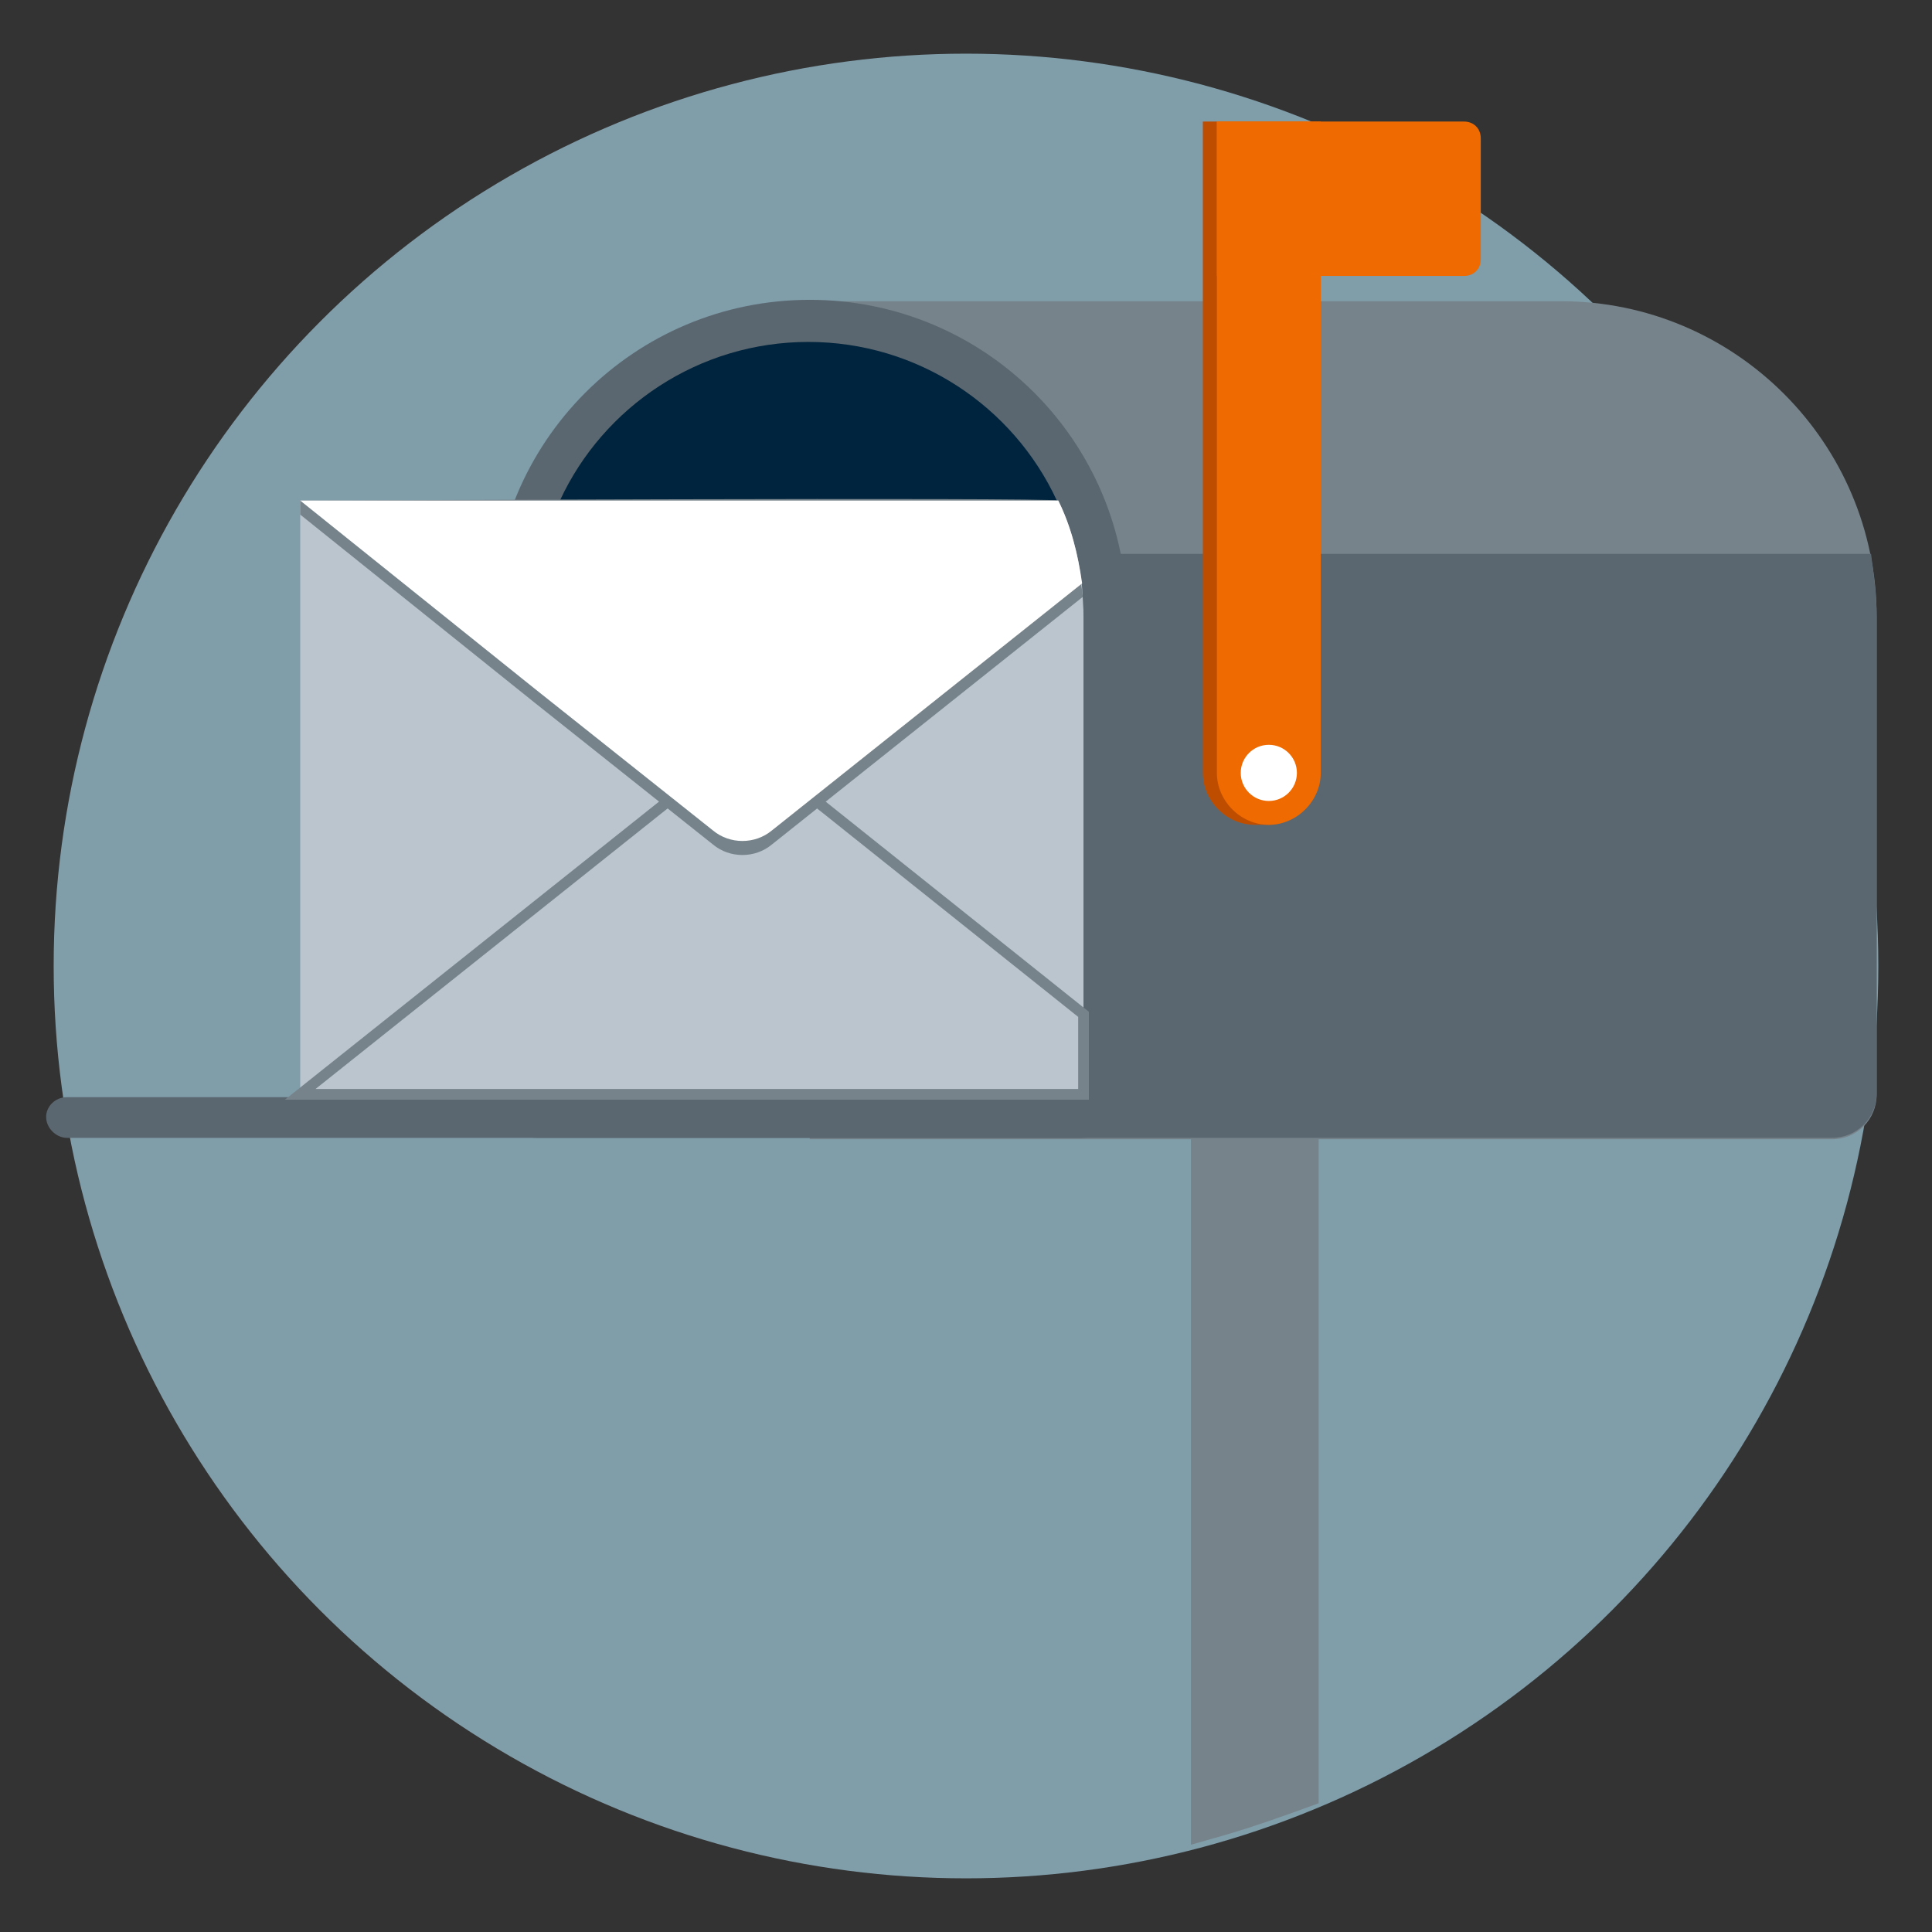
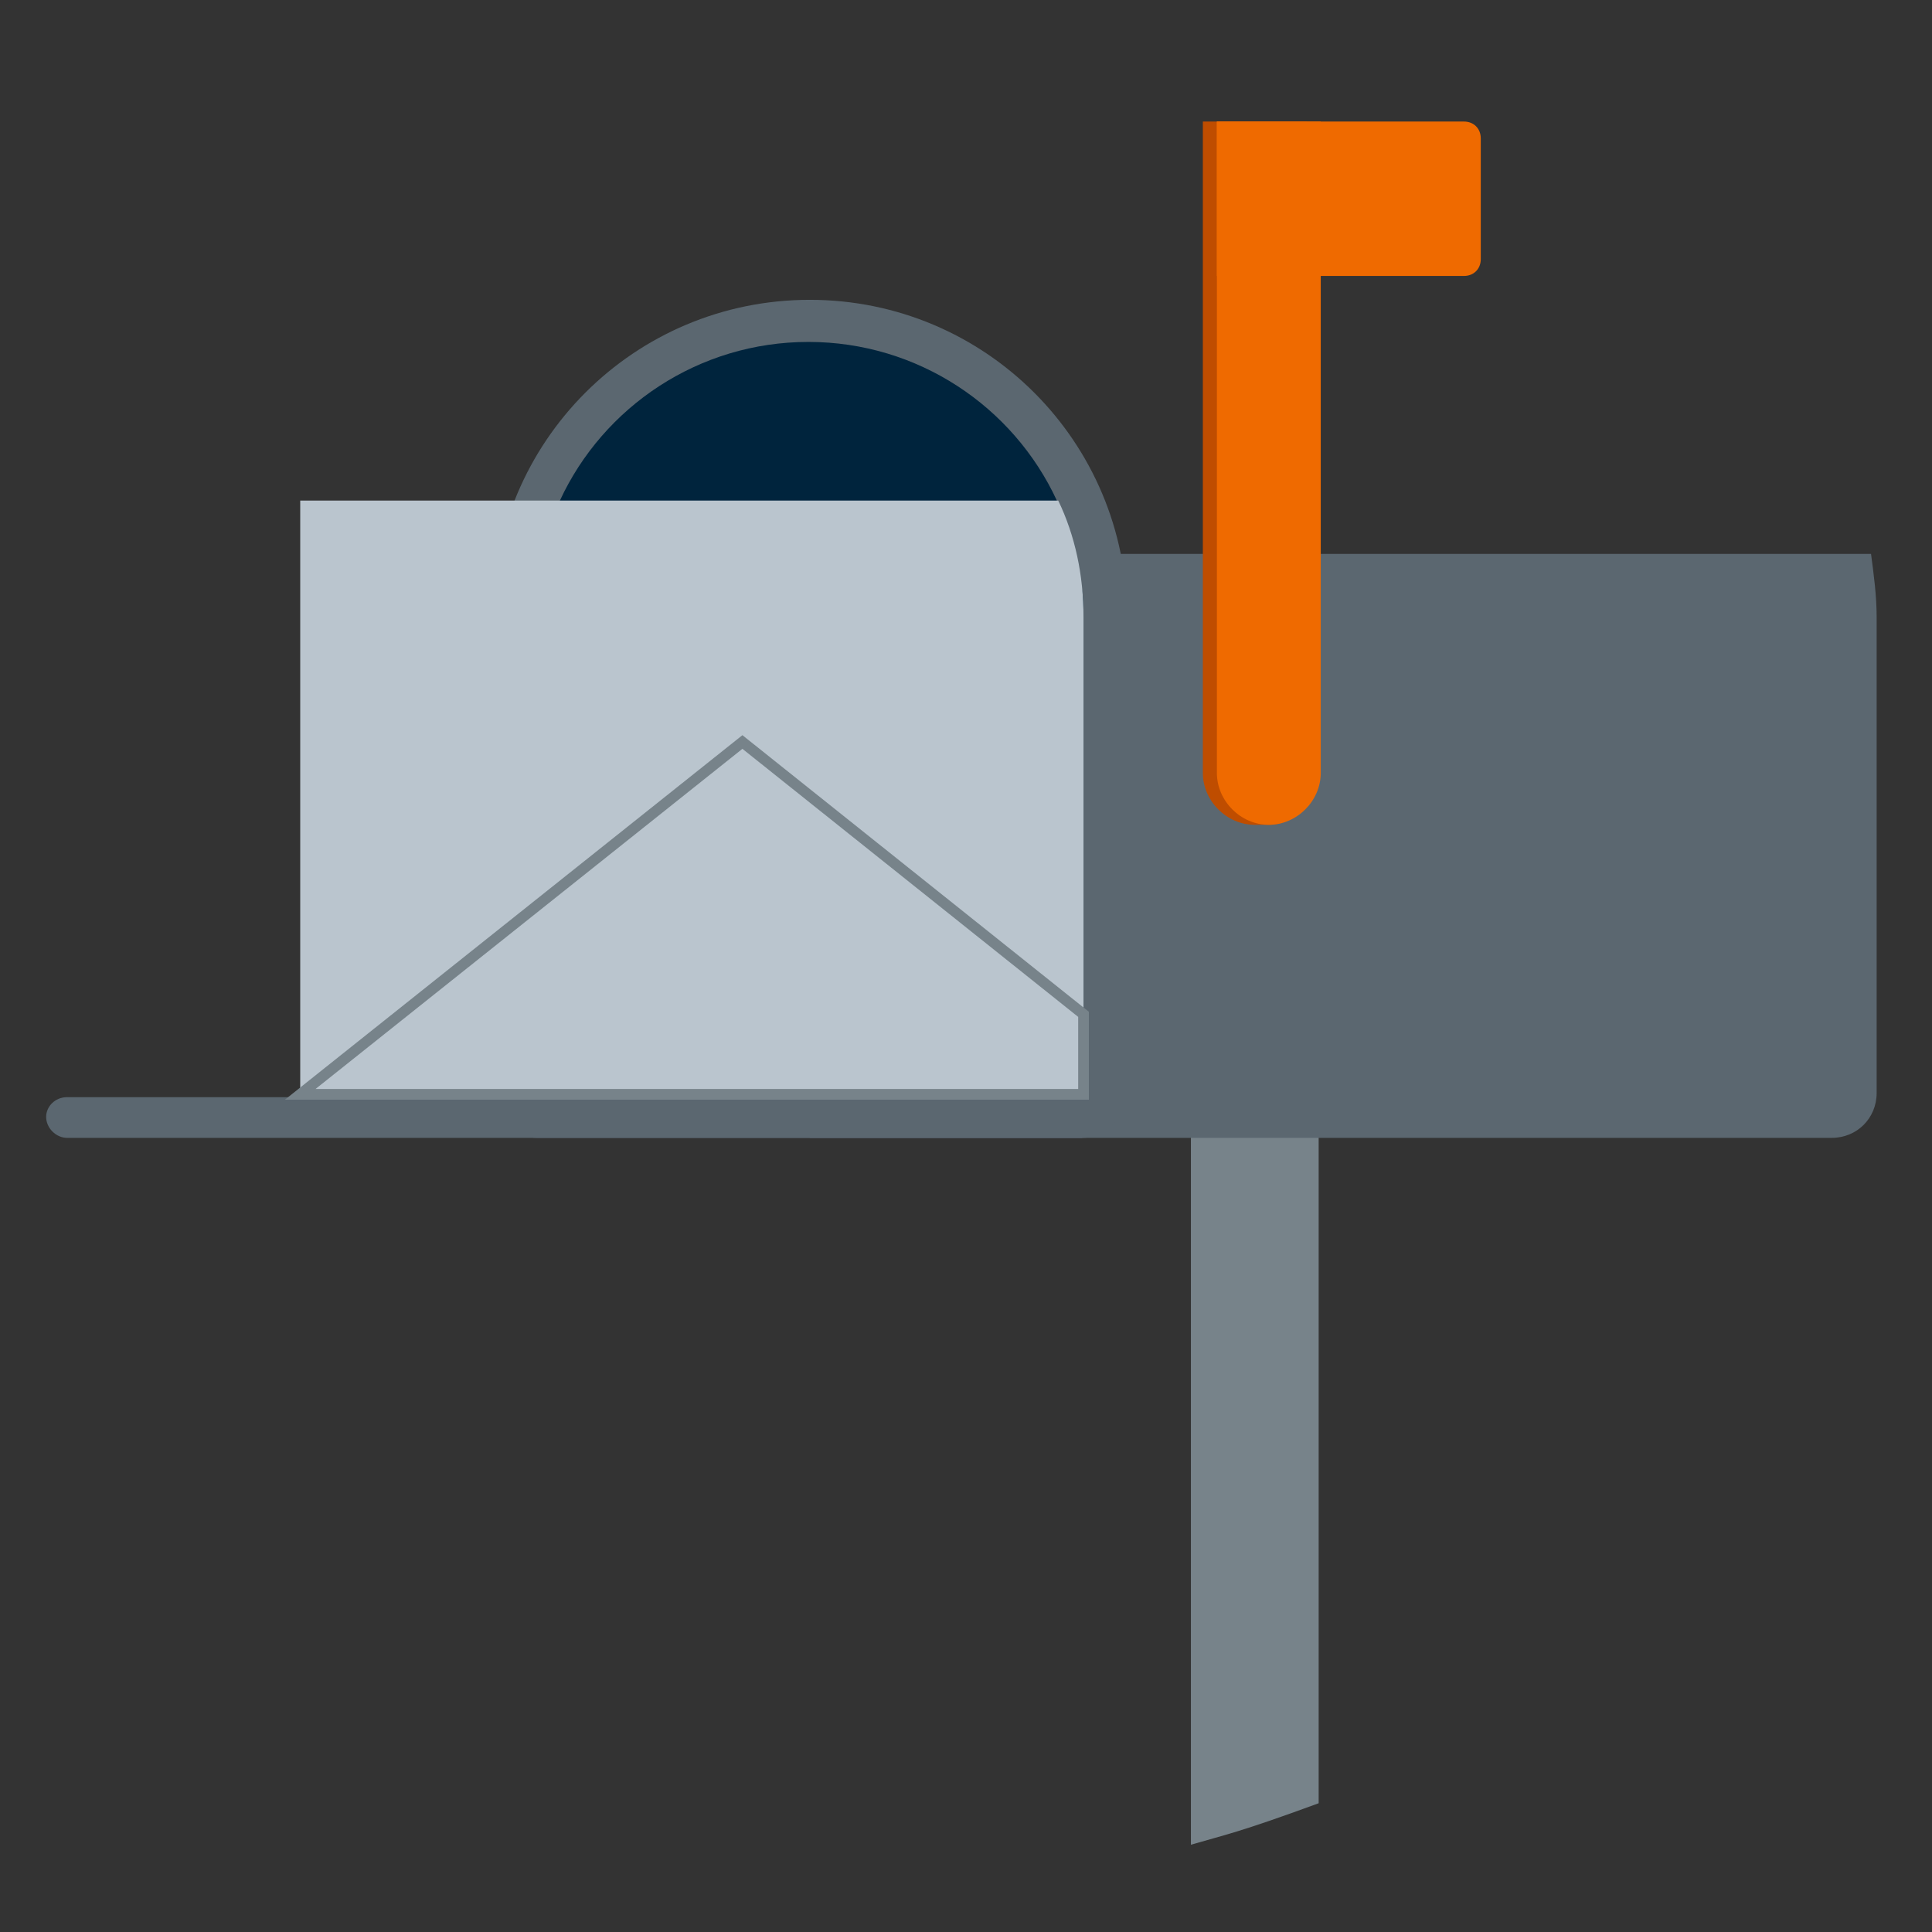
<svg xmlns="http://www.w3.org/2000/svg" id="Layer_1" data-name="Layer 1" width="180" height="180" viewBox="0 0 180 180">
  <rect x="0" y="0" width="180" height="180" fill="#333333" stroke="none" />
  <defs>
    <style>
      .cls-1 {
        fill: #00243d;
      }

      .cls-2 {
        fill: #ef6a00;
      }

      .cls-3 {
        fill: #fff;
      }

      .cls-4 {
        fill: #bac5ce;
      }

      .cls-5 {
        fill: #bf4d00;
      }

      .cls-6 {
        fill: #5b6770;
      }

      .cls-7 {
        fill: #77838a;
      }

      .cls-8 {
        fill: #b4e5fa;
        isolation: isolate;
        opacity: .6;
      }
    </style>
  </defs>
-   <circle class="cls-8" cx="90" cy="90" r="85" />
  <g>
    <path class="cls-7" d="m122.856,91.234h-11.901v80.635c3.104-.911,4.355-1.095,11.901-3.864v-76.771Z" />
-     <path class="cls-7" d="m145.416,28.064h-69.97v78.079h95.212c2.354,0,4.185-1.831,4.185-4.185v-44.467c0-16.217-13.209-29.427-29.427-29.427Z" />
    <path class="cls-6" d="m75.446,106.012h95.212c2.354,0,4.185-1.831,4.185-4.185v-44.336c0-1.962-.262-3.924-.523-5.885h-98.873v54.407Z" />
    <path class="cls-5" d="m118.213,76.847h-1.308c-2.616,0-4.839-2.223-4.839-4.839V11.324h9.678v60.684c0,2.616-.916,4.839-3.531,4.839Z" />
    <path class="cls-2" d="m118.213,76.847h0c-2.616,0-4.839-2.223-4.839-4.839V11.324h9.678v60.684c0,2.616-2.223,4.839-4.839,4.839Z" />
-     <circle class="cls-3" cx="118.213" cy="72.008" r="2.616" />
    <path class="cls-2" d="m136.392,25.71h-23.018v-14.386h23.018c.915,0,1.569.654,1.569,1.569v11.248c0,.915-.654,1.569-1.569,1.569Z" />
    <path class="cls-6" d="m100.819,106.012h-50.745c-2.354,0-4.185-1.831-4.185-4.185v-44.336c0-16.348,13.209-29.557,29.557-29.557h0c16.348,0,29.557,13.209,29.557,29.557v44.336c-.131,2.354-1.962,4.185-4.185,4.185Z" />
    <path class="cls-1" d="m100.95,57.491v44.467s-.131.131-.262.131h-50.614q-.131,0-.262-.131v-44.467c0-3.924.915-7.586,2.354-10.855,4.054-8.763,12.948-14.779,23.149-14.779s19.095,6.016,23.149,14.779c1.177,2.354,1.831,4.97,2.223,7.716.262,1.046.262,2.093.262,3.139Z" />
    <path class="cls-6" d="m6.261,102.22h94.558v3.793H6.261c-1.046,0-1.962-.915-1.962-1.962h0c0-.916.785-1.831,1.962-1.831Z" />
    <path class="cls-4" d="m100.95,57.491v44.467H27.971v-55.322h70.624c1.569,3.27,2.354,6.932,2.354,10.855Z" />
    <path class="cls-7" d="m101.447,102.455H26.548l42.621-33.961,32.278,25.77v8.191Zm-72.052-.995h71.057v-6.718l-31.283-24.975-39.774,31.693Z" />
-     <path class="cls-7" d="m100.688,54.352c-.392-2.746-1.046-5.362-2.223-7.716-.152-.33-70.493,0-70.493,0v1.308l21.841,17.525,16.61,13.209c1.569,1.308,3.924,1.308,5.493,0l28.903-23.018c.025-.016.042-.04.067-.057-.038-.417-.093-.834-.197-1.251Z" />
-     <path class="cls-3" d="m100.819,54.352l-28.903,23.018c-1.569,1.308-3.924,1.308-5.493,0l-16.61-13.209-21.841-17.525h70.624c1.177,2.354,1.831,4.97,2.223,7.716Z" />
  </g>
</svg>